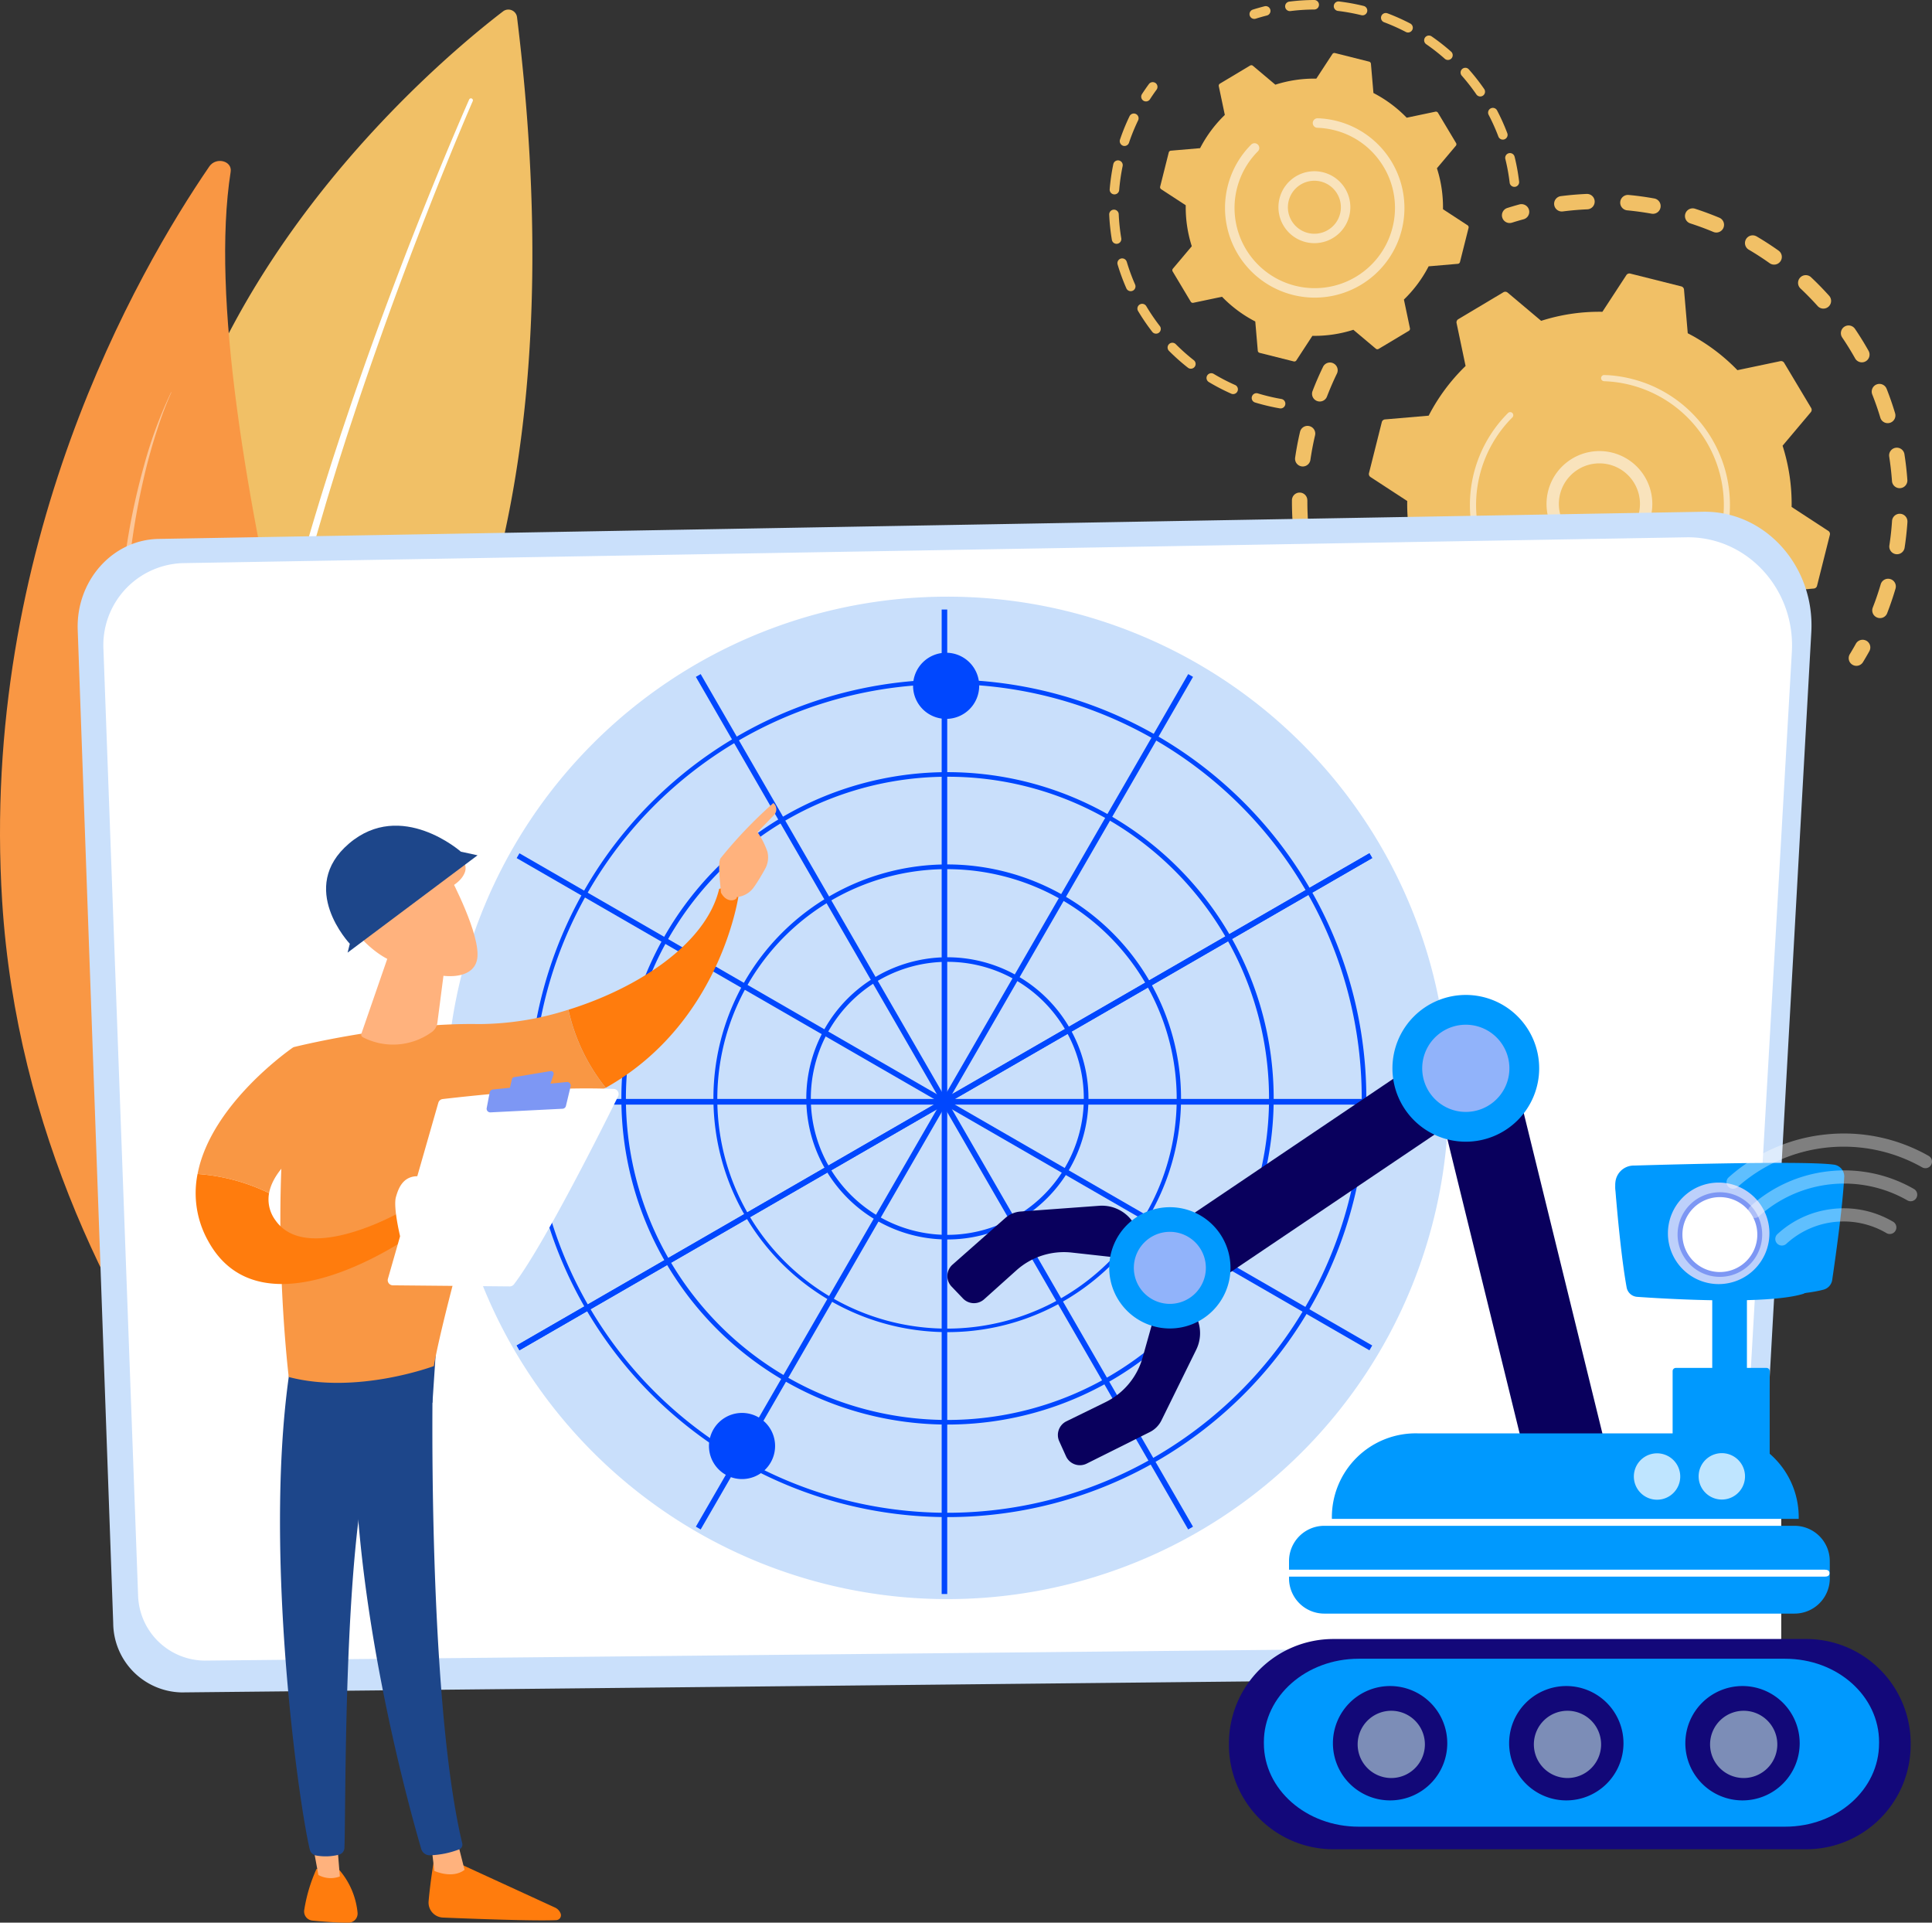
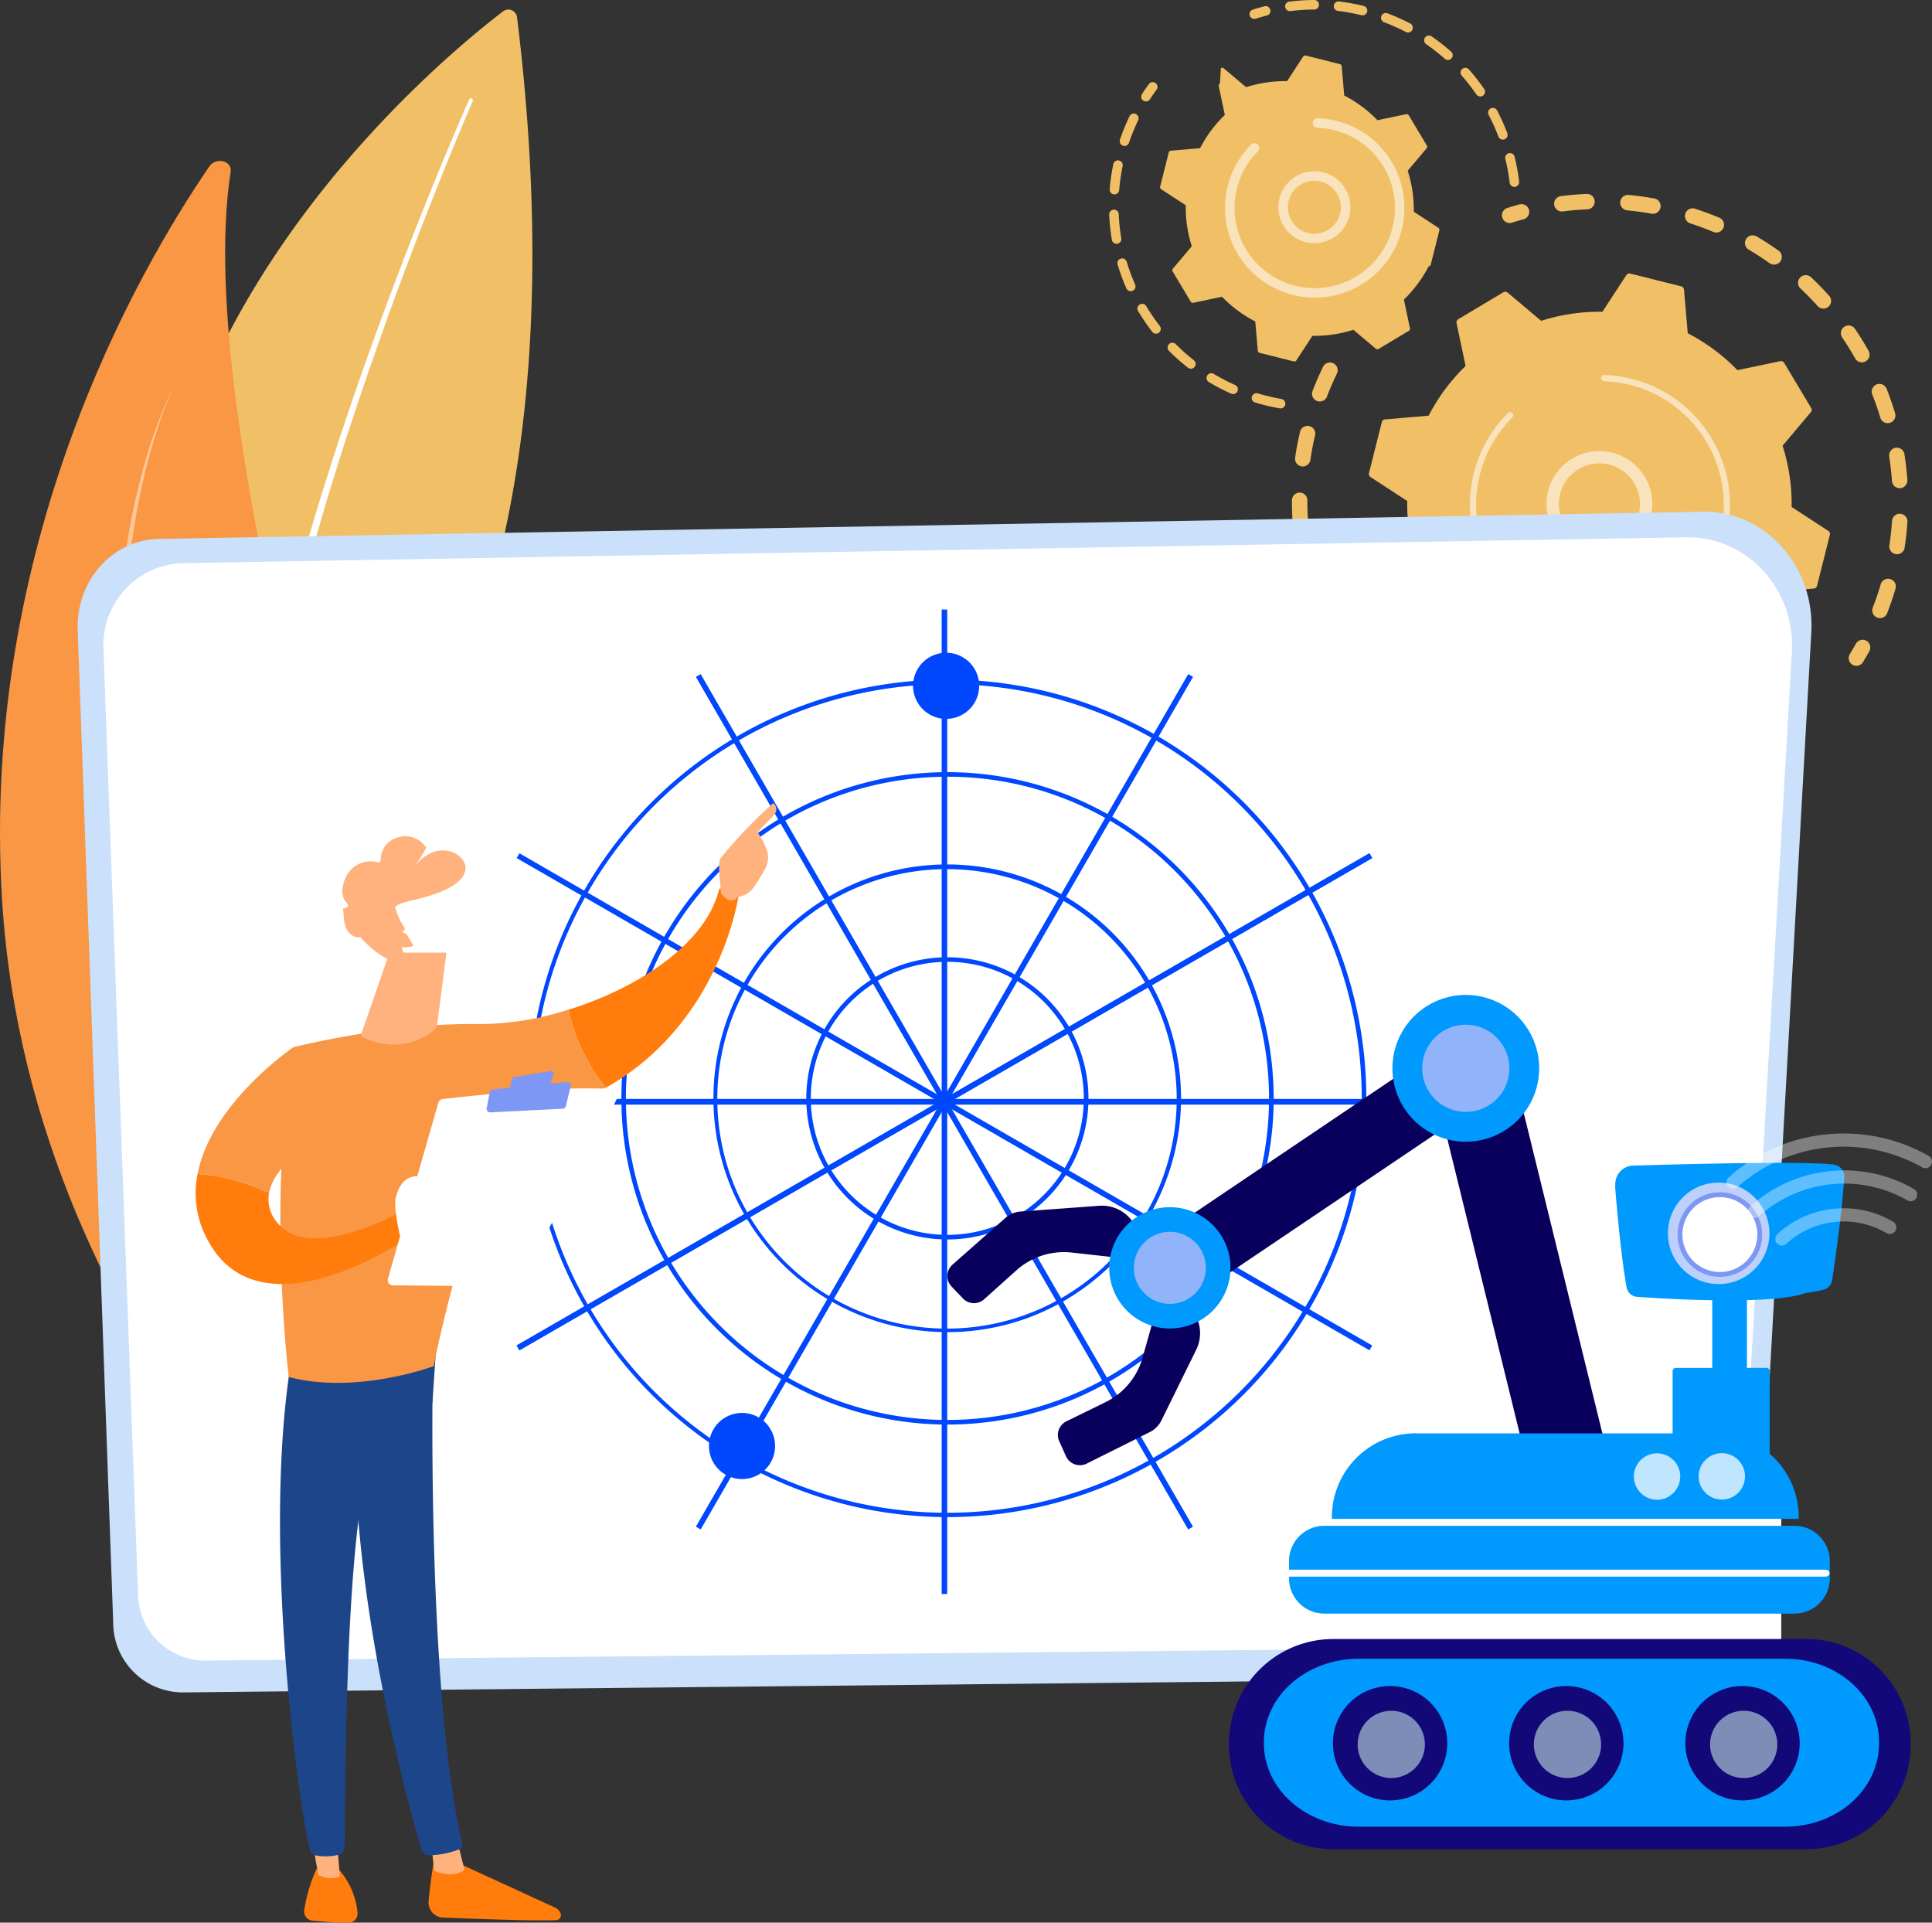
<svg xmlns="http://www.w3.org/2000/svg" width="251.25" height="250" viewBox="0 0 251.25 250">
  <rect x="0" y="0" width="251.25" height="250" fill="#333333" stroke="none" />
  <defs>
    <clipPath id="clip-img-007">
      <rect width="251.25" height="250" />
    </clipPath>
  </defs>
  <g id="img-007" clip-path="url(#clip-img-007)">
    <g id="img-007-2" data-name="img-007">
      <path id="Path_27593" data-name="Path 27593" d="M229.754,63.055a1,1,0,0,1,.465,1.34c-.47.968-.9,1.97-1.292,2.98a1,1,0,0,1-1.277.584l-.019-.006a1,1,0,0,1-.577-1.3c.407-1.063.866-2.118,1.36-3.137a1,1,0,0,1,1.242-.505A.953.953,0,0,1,229.754,63.055Zm-2.376,9.364c-.247,1.052-.45,2.125-.606,3.19a1,1,0,0,1-1.985-.289c.163-1.12.377-2.25.637-3.357a1,1,0,0,1,1.2-.748.95.95,0,0,1,.114.034A1,1,0,0,1,227.378,72.419Zm-1,8.448c-.005,1.078.036,2.169.123,3.244a1,1,0,0,1-2,.162c-.091-1.131-.135-2.282-.129-3.416a1,1,0,1,1,2,.01Zm.916,8.46c.236,1.053.52,2.108.845,3.136a1,1,0,0,1-1.912.6c-.341-1.083-.642-2.194-.89-3.3a1,1,0,1,1,1.957-.439Zm2.778,8.045c.463.972.974,1.938,1.519,2.871a1,1,0,0,1-1.733,1.012c-.574-.981-1.111-2-1.6-3.021a1,1,0,0,1,1.812-.862Zm4.489,7.23c.667.847,1.379,1.676,2.117,2.463a1,1,0,0,1-1.465,1.37c-.777-.829-1.525-1.7-2.228-2.592a1,1,0,0,1,1.13-1.563A1.014,1.014,0,0,1,234.561,104.6Zm33.954,15.29a1,1,0,0,1-.92,1.079c-1.131.09-2.282.131-3.418.123a1,1,0,1,1,.014-2c1.08.007,2.172-.032,3.245-.118a.992.992,0,0,1,.42.056A1,1,0,0,1,268.516,119.891Zm-27.978-9.238c.839.677,1.717,1.326,2.611,1.928a1,1,0,1,1-1.122,1.662c-.941-.634-1.865-1.318-2.749-2.03a1,1,0,0,1,.97-1.723A.958.958,0,0,1,240.538,110.653Zm19.238,9.168a1,1,0,0,1-1.139.845c-1.122-.165-2.252-.383-3.359-.643a1,1,0,1,1,.461-1.952c1.051.247,2.126.453,3.191.611a.954.954,0,0,1,.2.049A1,1,0,0,1,259.776,119.821Zm-12.058-4.6c.967.473,1.969.909,2.977,1.3a1,1,0,0,1-.7,1.877l-.019-.007c-1.061-.41-2.115-.869-3.135-1.366a1,1,0,0,1,.78-1.844C247.652,115.187,247.684,115.2,247.717,115.216Z" transform="translate(-56.359 -15.813)" fill="#f1c066" />
      <path id="Path_27594" data-name="Path 27594" d="M290.739,136.229a.985.985,0,0,0-.6-.026c-.5.133-1.01.258-1.519.372a1,1,0,1,0,.438,1.956c.534-.119,1.072-.251,1.6-.391a1,1,0,0,0,.082-1.911Z" transform="translate(-72.3 -34.203)" fill="#f1c066" />
      <path id="Path_27595" data-name="Path 27595" d="M323.21,111.154a1,1,0,0,0-1.217.458c-.251.452-.515.906-.786,1.35A1,1,0,1,0,322.92,114c.285-.468.563-.946.827-1.421a1,1,0,0,0-.391-1.363A1.03,1.03,0,0,0,323.21,111.154Z" transform="translate(-80.645 -27.905)" fill="#f1c066" />
      <path id="Path_27596" data-name="Path 27596" d="M291.386,36.767a1,1,0,1,1-.774,1.849c-.973-.407-1.978-.778-3-1.11a1,1,0,1,1,.62-1.907q.663.215,1.314.451C290.165,36.275,290.784,36.516,291.386,36.767Zm-7.646-1.333a1,1,0,0,1-1.165.809c-1.046-.188-2.112-.334-3.167-.434a1,1,0,1,1,.189-2c1.111.1,2.234.258,3.334.456a.982.982,0,0,1,.165.044A1.006,1.006,0,0,1,283.74,35.434Zm12.53,3.782c.961.567,1.911,1.183,2.823,1.831a1,1,0,1,1-1.162,1.634c-.866-.616-1.768-1.2-2.68-1.739a1,1,0,0,1,.851-1.807A1.029,1.029,0,0,1,296.27,39.216Zm-21.093-4.584a1,1,0,0,1-.958,1.045c-1.061.046-2.132.138-3.185.273a1,1,0,1,1-.256-1.988c1.107-.142,2.236-.239,3.353-.288a1,1,0,0,1,1.046.958Zm28.139,9.876c.812.764,1.6,1.573,2.351,2.406a1,1,0,0,1-1.493,1.339c-.711-.791-1.462-1.56-2.232-2.285a1,1,0,1,1,1.375-1.46Zm5.713,6.709c.627.925,1.222,1.887,1.768,2.861a1,1,0,0,1-1.749.982c-.52-.924-1.084-1.839-1.68-2.718a1,1,0,0,1,1.66-1.124Zm4.116,7.795c.41,1.04.781,2.11,1.1,3.177a1,1,0,0,1-1.921.577c-.3-1.015-.658-2.031-1.048-3.019a1,1,0,1,1,1.866-.736Zm2.315,8.506c.173,1.1.3,2.23.38,3.344a1,1,0,0,1-2,.141c-.075-1.058-.2-2.126-.36-3.175a1,1,0,0,1,1.981-.31Zm.391,8.811c-.075,1.113-.2,2.237-.367,3.343a1,1,0,0,1-1.982-.3c.16-1.05.276-2.118.347-3.175a1,1,0,1,1,2,.134ZM314.3,85c-.232.788-.492,1.58-.771,2.351q-.153.419-.312.833a.992.992,0,0,1-1.3.573,1,1,0,0,1-.574-1.3q.152-.393.3-.792c.266-.734.512-1.486.733-2.234a1,1,0,0,1,1.245-.678l.059.019A1,1,0,0,1,314.3,85Z" transform="translate(-67.795 -8.458)" fill="#f1c066" />
      <path id="Path_27597" data-name="Path 27597" d="M263.718,35.507a1,1,0,0,0-.6-.025c-.524.142-1.054.3-1.578.464a1,1,0,1,0,.606,1.912c.5-.157,1-.305,1.5-.44a1,1,0,0,0,.077-1.911Z" transform="translate(-65.518 -8.904)" fill="#f1c066" />
      <path id="Path_27598" data-name="Path 27598" d="M249.353,53.435a.468.468,0,0,0-.218.5l1.172,5.581a24.841,24.841,0,0,0-4.8,6.459l-5.681.487a.469.469,0,0,0-.415.352l-1.667,6.635a.468.468,0,0,0,.2.507l4.774,3.116a24.819,24.819,0,0,0,1.176,7.962L240.214,89.4a.469.469,0,0,0-.043.543l3.512,5.871a.47.47,0,0,0,.5.218l5.582-1.172a24.848,24.848,0,0,0,6.461,4.8l.487,5.679a.468.468,0,0,0,.353.414l6.636,1.669a.471.471,0,0,0,.508-.2l3.117-4.772a24.879,24.879,0,0,0,7.965-1.176l4.364,3.672a.468.468,0,0,0,.543.044l5.873-3.511a.468.468,0,0,0,.218-.5L285.116,95.4a24.842,24.842,0,0,0,4.8-6.459l5.681-.487a.468.468,0,0,0,.415-.353l1.669-6.634a.466.466,0,0,0-.2-.506l-4.774-3.116a24.818,24.818,0,0,0-1.176-7.962l3.674-4.363a.469.469,0,0,0,.043-.543l-3.512-5.871a.469.469,0,0,0-.5-.218L285.66,60.06a24.856,24.856,0,0,0-6.461-4.8l-.487-5.679a.469.469,0,0,0-.353-.415L271.723,47.5a.47.47,0,0,0-.508.2L268.1,52.468a24.872,24.872,0,0,0-7.965,1.176l-4.364-3.673a.47.47,0,0,0-.543-.044Z" transform="translate(-59.713 -11.927)" fill="#f1c066" />
      <path id="Path_27599" data-name="Path 27599" d="M278.723,79.149a6.879,6.879,0,1,1-.922-.412A6.882,6.882,0,0,1,278.723,79.149Zm-1.743,11.1a5.273,5.273,0,1,0-4.016-.407,5.4,5.4,0,0,0,.715.319A5.235,5.235,0,0,0,276.98,90.252Z" transform="translate(-67.464 -19.675)" fill="#fff" opacity="0.56" />
      <path id="Path_27600" data-name="Path 27600" d="M277.967,66.126a17.3,17.3,0,0,0-1.662-.508c-.178-.044-.357-.087-.537-.126a17.14,17.14,0,0,0-2.684-.364l-.036,0-.1,0-.2-.008a.4.4,0,0,0-.391.264.394.394,0,0,0-.024.124.4.4,0,0,0,.387.415,16.132,16.132,0,0,1,14.758,11.041,16,16,0,0,1,.332,8.986,16.235,16.235,0,0,1-.484,1.585,16.111,16.111,0,0,1-30.763-9.44,16.092,16.092,0,0,1,4.231-7.463.391.391,0,0,0,.094-.148.4.4,0,0,0-.661-.421,16.858,16.858,0,0,0-3.94,6.193,16.91,16.91,0,0,0,11.774,22.162A16.919,16.919,0,0,0,288.073,87.8a17.021,17.021,0,0,0,.509-1.663,16.913,16.913,0,0,0-10.615-20.013Z" transform="translate(-64.118 -16.355)" fill="#fff" opacity="0.56" />
      <path id="Path_27601" data-name="Path 27601" d="M199.9,14.3a.619.619,0,0,0-.71.216c-.312.423-.613.863-.9,1.3a.619.619,0,0,0,1.041.671c.273-.422.559-.84.857-1.244a.62.62,0,0,0-.133-.865A.641.641,0,0,0,199.9,14.3Z" transform="translate(-49.781 -3.582)" fill="#f1c066" />
      <path id="Path_27602" data-name="Path 27602" d="M196.106,19.774a.62.62,0,0,1,.289.826,25.682,25.682,0,0,0-1.007,2.394q-.093.256-.18.517a.62.62,0,0,1-.786.388.64.64,0,0,1-.388-.785c.061-.181.125-.362.189-.541.309-.85.664-1.7,1.057-2.511a.62.62,0,0,1,.768-.314C196.067,19.756,196.086,19.765,196.106,19.774Zm-1.725,6.774a25.579,25.579,0,0,0-.449,3.111.619.619,0,0,1-1.234-.1,27.023,27.023,0,0,1,.47-3.262.621.621,0,0,1,.732-.481.575.575,0,0,1,.085.025A.618.618,0,0,1,194.381,26.547Zm-.508,6.256a25.8,25.8,0,0,0,.33,3.128.619.619,0,0,1-1.221.206,26.961,26.961,0,0,1-.347-3.28.619.619,0,0,1,1.238-.054Zm1.045,6.189A25.557,25.557,0,0,0,196,41.943a.619.619,0,1,1-1.134.5,26.892,26.892,0,0,1-1.138-3.095.619.619,0,1,1,1.186-.355Zm2.526,5.747a25.717,25.717,0,0,0,1.769,2.6.619.619,0,1,1-.979.758,27.159,27.159,0,0,1-1.856-2.724.62.62,0,0,1,1.066-.632Zm3.844,4.96a25.589,25.589,0,0,0,2.348,2.087.619.619,0,1,1-.765.975,26.665,26.665,0,0,1-2.463-2.188.619.619,0,0,1,.651-1.018A.606.606,0,0,1,201.287,49.7Zm4.938,3.868a25.408,25.408,0,0,0,2.792,1.447.619.619,0,0,1-.5,1.132,26.981,26.981,0,0,1-2.927-1.518.619.619,0,0,1,.529-1.113A.552.552,0,0,1,206.225,53.567Zm9.307,3.982a.62.62,0,0,1-.717.5,27.111,27.111,0,0,1-2.792-.64q-.209-.059-.417-.122a.612.612,0,0,1-.412-.773.619.619,0,0,1,.773-.412c.13.04.26.078.394.116a25.485,25.485,0,0,0,2.666.611.7.7,0,0,1,.106.028A.62.62,0,0,1,215.532,57.55Z" transform="translate(-48.386 -4.951)" fill="#f1c066" />
      <path id="Path_27603" data-name="Path 27603" d="M236.5,1.732a27.183,27.183,0,0,1,2.959,1.324.62.62,0,1,1-.574,1.1,25.618,25.618,0,0,0-2.824-1.263.619.619,0,0,1,.429-1.162Zm-2.646-.21a.619.619,0,0,1-.75.454,25.97,25.97,0,0,0-3.045-.555.619.619,0,0,1,.149-1.229A27.016,27.016,0,0,1,233.4.773a.5.5,0,0,1,.064.02A.618.618,0,0,1,233.854,1.522Zm8.384,3.209a26.822,26.822,0,0,1,2.553,2,.62.62,0,0,1-.822.927,25.579,25.579,0,0,0-2.434-1.909.619.619,0,0,1,.563-1.091A.586.586,0,0,1,242.238,4.731ZM227.59.618a.619.619,0,0,1-.617.621,25.409,25.409,0,0,0-3.088.2.619.619,0,0,1-.154-1.229A26.62,26.62,0,0,1,226.97,0a.619.619,0,0,1,.62.618Zm19.491,8.408a26.947,26.947,0,0,1,2,2.555.619.619,0,0,1-1.021.7,25.541,25.541,0,0,0-1.9-2.437.62.62,0,0,1,.675-.993A.635.635,0,0,1,247.081,9.026Zm3.669,5.331a27.05,27.05,0,0,1,1.328,2.959.619.619,0,0,1-1.158.438,25.924,25.924,0,0,0-1.266-2.822.619.619,0,0,1,.761-.868A.611.611,0,0,1,250.75,14.356Zm2.289,6.057a26.838,26.838,0,0,1,.578,3.192.619.619,0,0,1-1.23.146,25.365,25.365,0,0,0-.552-3.043.619.619,0,1,1,1.2-.294Z" transform="translate(-56.061)" fill="#f1c066" />
      <path id="Path_27604" data-name="Path 27604" d="M219.32,1.1a.618.618,0,0,0-.362-.018c-.514.13-1.027.276-1.523.432a.619.619,0,0,0,.374,1.181c.473-.15.963-.289,1.453-.413A.619.619,0,0,0,219.32,1.1Z" transform="translate(-54.507 -0.266)" fill="#f1c066" />
-       <path id="Path_27605" data-name="Path 27605" d="M209.25,13.187a.314.314,0,0,0-.146.334l.785,3.735a16.606,16.606,0,0,0-3.215,4.322l-3.8.326a.313.313,0,0,0-.278.236l-1.116,4.439a.312.312,0,0,0,.133.339L204.806,29a16.614,16.614,0,0,0,.787,5.328l-2.458,2.919a.313.313,0,0,0-.029.363l2.35,3.928a.314.314,0,0,0,.334.146l3.735-.785a16.612,16.612,0,0,0,4.324,3.214l.326,3.8a.315.315,0,0,0,.236.278l4.441,1.116a.313.313,0,0,0,.339-.133l2.085-3.193a16.633,16.633,0,0,0,5.33-.787l2.92,2.458a.314.314,0,0,0,.363.029l3.929-2.349a.314.314,0,0,0,.146-.334l-.785-3.735a16.617,16.617,0,0,0,3.215-4.321l3.8-.326a.313.313,0,0,0,.277-.236l1.117-4.439a.313.313,0,0,0-.133-.339l-3.194-2.085a16.614,16.614,0,0,0-.788-5.328l2.458-2.919a.312.312,0,0,0,.029-.363l-2.35-3.928a.313.313,0,0,0-.333-.146l-3.737.785a16.611,16.611,0,0,0-4.324-3.214l-.326-3.8a.314.314,0,0,0-.236-.278l-4.441-1.116a.312.312,0,0,0-.338.133l-2.086,3.193a16.633,16.633,0,0,0-5.33.787l-2.92-2.458a.314.314,0,0,0-.363-.029Z" transform="translate(-50.605 -2.312)" fill="#f1c066" />
+       <path id="Path_27605" data-name="Path 27605" d="M209.25,13.187a.314.314,0,0,0-.146.334l.785,3.735a16.606,16.606,0,0,0-3.215,4.322l-3.8.326a.313.313,0,0,0-.278.236l-1.116,4.439a.312.312,0,0,0,.133.339L204.806,29a16.614,16.614,0,0,0,.787,5.328l-2.458,2.919a.313.313,0,0,0-.029.363l2.35,3.928a.314.314,0,0,0,.334.146l3.735-.785a16.612,16.612,0,0,0,4.324,3.214l.326,3.8a.315.315,0,0,0,.236.278l4.441,1.116a.313.313,0,0,0,.339-.133l2.085-3.193a16.633,16.633,0,0,0,5.33-.787l2.92,2.458a.314.314,0,0,0,.363.029l3.929-2.349a.314.314,0,0,0,.146-.334l-.785-3.735a16.617,16.617,0,0,0,3.215-4.321a.313.313,0,0,0,.277-.236l1.117-4.439a.313.313,0,0,0-.133-.339l-3.194-2.085a16.614,16.614,0,0,0-.788-5.328l2.458-2.919a.312.312,0,0,0,.029-.363l-2.35-3.928a.313.313,0,0,0-.333-.146l-3.737.785a16.611,16.611,0,0,0-4.324-3.214l-.326-3.8a.314.314,0,0,0-.236-.278l-4.441-1.116a.312.312,0,0,0-.338.133l-2.086,3.193a16.633,16.633,0,0,0-5.33.787l-2.92-2.458a.314.314,0,0,0-.363-.029Z" transform="translate(-50.605 -2.312)" fill="#f1c066" />
      <path id="Path_27606" data-name="Path 27606" d="M228.915,30.293a4.676,4.676,0,1,1-.634-.283A4.8,4.8,0,0,1,228.915,30.293Zm.815,5.758a3.446,3.446,0,1,0-4.667,1.4,3.539,3.539,0,0,0,.461.206A3.451,3.451,0,0,0,229.73,36.05Z" transform="translate(-55.765 -7.468)" fill="#fff" opacity="0.56" />
      <path id="Path_27607" data-name="Path 27607" d="M228.387,21.229a11.783,11.783,0,0,0-3.487-.691l-.107,0a.618.618,0,0,0-.6.407.594.594,0,0,0-.037.19.62.62,0,0,0,.6.639,10.459,10.459,0,0,1,2.2.311l.118.03a10.334,10.334,0,0,1,4.471,2.467,10.488,10.488,0,0,1,1.769,2.18l.013.02.037.061a10.354,10.354,0,0,1,1.164,7.894,10.686,10.686,0,0,1-.314,1.026,10.43,10.43,0,0,1-19.916-6.112c.087-.343.191-.681.31-1.012a10.4,10.4,0,0,1,2.429-3.819.62.62,0,0,0-.875-.877,11.647,11.647,0,0,0-2.719,4.272,11.8,11.8,0,0,0-.347,1.133,11.669,11.669,0,0,0,22.281,6.838c.135-.374.252-.757.351-1.147A11.678,11.678,0,0,0,228.387,21.229Z" transform="translate(-53.435 -5.158)" fill="#fff" opacity="0.56" />
      <path id="Path_27608" data-name="Path 27608" d="M72,1.9C61.335,10.055,1.2,60.046,38,124.877c0,0,48.061-22.724,35.823-122.217A1.136,1.136,0,0,0,72,1.9Z" transform="translate(-6.584 -0.418)" fill="#f1c066" />
      <path id="Path_27609" data-name="Path 27609" d="M72.3,17.435S69.724,23.323,66.219,32.3c-.877,2.244-1.812,4.682-2.781,7.267s-1.975,5.318-2.981,8.157S58.429,53.5,57.417,56.5q-.743,2.252-1.5,4.534c-.482,1.525-.984,3.051-1.454,4.586s-.954,3.066-1.4,4.6-.908,3.061-1.33,4.583q-.322,1.141-.64,2.272t-.605,2.256c-.41,1.494-.779,2.977-1.147,4.436-.733,2.917-1.384,5.752-1.955,8.447s-1.059,5.255-1.451,7.626c-.216,1.182-.373,2.322-.531,3.406q-.119.813-.23,1.582c-.069.514-.12,1.014-.179,1.5-.108.968-.23,1.874-.3,2.713s-.134,1.611-.191,2.308c-.028.349-.054.679-.08.988s-.027.6-.038.872c-.024.542-.045,1-.061,1.376-.033.747-.051,1.146-.051,1.146v.025a.6.6,0,0,1-1.2-.053v0s.021-.4.06-1.161c.02-.379.044-.846.071-1.4q.021-.412.045-.885c.028-.314.057-.648.087-1,.063-.7.133-1.485.209-2.333s.21-1.76.325-2.738c.062-.488.117-.993.19-1.51s.16-1.048.243-1.593c.166-1.09.333-2.239.558-3.427.411-2.383.922-4.953,1.511-7.66s1.265-5.547,2.021-8.47c.379-1.462.76-2.948,1.181-4.443l.622-2.259q.327-1.131.658-2.274c.434-1.524.9-3.053,1.364-4.586s.953-3.068,1.434-4.6.994-3.061,1.488-4.585l1.529-4.532c1.034-2.994,2.067-5.935,3.1-8.767s2.056-5.564,3.04-8.147,1.94-5.016,2.833-7.257c3.57-8.965,6.188-14.847,6.188-14.847a.254.254,0,0,1,.335-.13A.261.261,0,0,1,72.3,17.435Z" transform="translate(-10.819 -4.289)" fill="#fff" />
      <path id="Path_27610" data-name="Path 27610" d="M51.472,221.972s14.233-22.241,5.024-55.741c-8.546-31.082-31.551-104.5-26.5-136.87.223-1.434-1.9-1.969-2.776-.695C17.86,42.339-2.643,77.979.283,124.255,4.055,183.93,51.472,221.972,51.472,221.972Z" transform="translate(0 -7.02)" fill="#f99744" />
      <path id="Path_27611" data-name="Path 27611" d="M27.419,68.128a45.108,45.108,0,0,0-1.805,4.729c-.529,1.6-.992,3.226-1.412,4.859a94.219,94.219,0,0,0-1.919,9.926q-.7,5.006-.9,10.063c-.135,3.366-.11,6.736.045,10.1.136,3.365.464,6.718.875,10.06l.34,2.5c.119.833.27,1.662.4,2.493.251,1.665.6,3.312.909,4.967a200.5,200.5,0,0,0,5.265,19.517c1.989,6.454,4.116,12.867,6.321,19.251q1.663,4.786,3.382,9.553l3.436,9.539c1.151,3.178,2.307,6.356,3.436,9.545s2.242,6.385,3.242,9.622,1.93,6.5,2.64,9.818c.351,1.659.646,3.331.86,5.016a44.689,44.689,0,0,1,.315,5.081.15.15,0,0,1-.3,0h0a44.206,44.206,0,0,0-.44-5.026q-.379-2.5-.95-4.959c-.766-3.281-1.75-6.509-2.807-9.712-2.127-6.4-4.525-12.725-6.892-19.057-4.8-12.644-9.3-25.416-13.332-38.336-.5-1.616-1.006-3.232-1.489-4.852L25.9,140.4l-.684-2.452c-.476-1.629-.853-3.284-1.269-4.929-.215-.821-.374-1.656-.56-2.483s-.37-1.656-.53-2.49a126.207,126.207,0,0,1-2.374-20.2c-.1-3.391-.069-6.787.125-10.175s.556-6.763,1.08-10.113a88.833,88.833,0,0,1,2.177-9.927,56.567,56.567,0,0,1,3.517-9.516.019.019,0,0,1,.034.017Z" transform="translate(-5.132 -17.106)" fill="#fff" opacity="0.45" />
      <path id="Path_27612" data-name="Path 27612" d="M24.015,92.394l200.832-3.532c8.086-.142,14.575,7.075,14.095,15.675l-6.913,123.718c-.378,6.771-5.612,12.075-11.978,12.141L27,242.382a9.079,9.079,0,0,1-8.889-9.029L13.494,104.23C13.266,97.84,18.013,92.5,24.015,92.394Z" transform="translate(-3.388 -22.32)" fill="#cae0fb" />
      <path id="Path_27613" data-name="Path 27613" d="M28.218,96.66,223.809,93.3c7.875-.135,14.2,6.731,13.727,14.913L230.8,225.919a12.018,12.018,0,0,1-11.665,11.551l-188.01,1.89a8.741,8.741,0,0,1-8.658-8.59l-4.5-122.849A10.671,10.671,0,0,1,28.218,96.66Z" transform="translate(-4.512 -23.435)" fill="#fff" />
-       <path id="Path_27614" data-name="Path 27614" d="M142.7,233.953a65.173,65.173,0,1,0-65.2-65.173A65.185,65.185,0,0,0,142.7,233.953Z" transform="translate(-19.467 -26.024)" fill="rgba(146,191,247,0.49)" />
      <path id="Path_27615" data-name="Path 27615" d="M185.5,227.913l-.626.361L120.852,117.415l.625-.361Z" transform="translate(-30.356 -29.402)" fill="#0047fe" />
      <path id="Path_27616" data-name="Path 27616" d="M200.991,212.167l-.361.625-110.9-64,.361-.625Z" transform="translate(-22.539 -37.216)" fill="#0047fe" />
      <path id="Path_27617" data-name="Path 27617" d="M206.571,190.835H78.517v.722H206.571Z" transform="translate(-19.722 -47.934)" fill="#0047fe" />
      <path id="Path_27618" data-name="Path 27618" d="M200.63,148.163l.361.625-110.9,64-.361-.625Z" transform="translate(-22.539 -37.216)" fill="#0047fe" />
      <path id="Path_27619" data-name="Path 27619" d="M206.571,190.835H78.517v.722H206.571Z" transform="translate(-19.722 -47.934)" fill="#0047fe" />
      <path id="Path_27620" data-name="Path 27620" d="M200.63,148.163l.361.625-110.9,64-.361-.625Z" transform="translate(-22.539 -37.216)" fill="#0047fe" />
      <path id="Path_27621" data-name="Path 27621" d="M184.879,117.054l.626.361L121.477,228.274l-.625-.361Z" transform="translate(-30.356 -29.402)" fill="#0047fe" />
      <path id="Path_27622" data-name="Path 27622" d="M164.262,105.843h-.723V233.852h.723Z" transform="translate(-41.078 -26.586)" fill="#0047fe" />
      <path id="Path_27623" data-name="Path 27623" d="M146.284,226.906A54.448,54.448,0,1,1,180.6,214.734,54.42,54.42,0,0,1,146.284,226.906Zm-.1-108.3a53.869,53.869,0,1,0,34.034,95.662l.189.233-.189-.233A53.852,53.852,0,0,0,146.183,118.6Z" transform="translate(-23.049 -29.641)" fill="#0047fe" />
      <path id="Path_27624" data-name="Path 27624" d="M150.31,218.909a42.415,42.415,0,1,1,26.729-9.482A42.391,42.391,0,0,1,150.31,218.909Zm-.079-84.234a41.818,41.818,0,1,0,32.518,15.437A41.662,41.662,0,0,0,150.231,134.675Z" transform="translate(-27.087 -33.677)" fill="#0047fe" />
      <path id="Path_27625" data-name="Path 27625" d="M154.362,210.922a31.034,31.034,0,0,1-3.187-.164,30.405,30.405,0,1,1,22.3-6.644l-.189-.233.189.233A30.188,30.188,0,0,1,154.362,210.922Zm-.113-60.2a29.871,29.871,0,1,0,3.123.161A30.661,30.661,0,0,0,154.248,150.723Z" transform="translate(-31.12 -37.708)" fill="#0047fe" />
      <path id="Path_27626" data-name="Path 27626" d="M158.363,202.916a18.347,18.347,0,1,1,11.564-4.1A18.338,18.338,0,0,1,158.363,202.916Zm-.033-36.1a17.75,17.75,0,1,0,13.8,6.552A17.681,17.681,0,0,0,158.33,166.815Z" transform="translate(-35.163 -41.75)" fill="#0047fe" />
      <path id="Path_27627" data-name="Path 27627" d="M127.425,253.949a4.3,4.3,0,1,0-4.3-4.3A4.3,4.3,0,0,0,127.425,253.949Z" transform="translate(-30.927 -61.629)" fill="#0047fe" />
      <path id="Path_27628" data-name="Path 27628" d="M162.872,121.948a4.3,4.3,0,1,0-4.3-4.3A4.3,4.3,0,0,0,162.872,121.948Z" transform="translate(-39.831 -28.473)" fill="#0047fe" />
      <path id="Path_27629" data-name="Path 27629" d="M75.186,322.548s-.505,2.861-.754,5.692a1.952,1.952,0,0,0,1.868,2.115c3.773.157,11.843.463,14.739.333a.635.635,0,0,0,.559-.869,1.42,1.42,0,0,0-.727-.766l-13.33-6.125Z" transform="translate(-18.694 -81.018)" fill="#ff7c0d" />
      <path id="Path_27630" data-name="Path 27630" d="M74.89,320.126l.406,3.422s2.335,1.087,3.93-.137l-.967-3.814Z" transform="translate(-18.811 -80.277)" fill="#ffb27d" />
      <path id="Path_27631" data-name="Path 27631" d="M71.745,234.385c-.175.893-.941,44.6,3.731,64.18a.664.664,0,0,1-.39.773,11.552,11.552,0,0,1-3.806.773,1.144,1.144,0,0,1-1.136-.821c-1.336-4.544-7.737-27.31-8.572-49.058-.933-24.3,0-.827,0-.827l.547-15.022Z" transform="translate(-15.362 -58.873)" fill="#1d468a" />
      <path id="Path_27632" data-name="Path 27632" d="M54.425,324.541a20.605,20.605,0,0,0-1.584,5.282,1.191,1.191,0,0,0,1.048,1.426c1.246.123,3.163.28,4.7.27a1.187,1.187,0,0,0,1.175-1.325,10.012,10.012,0,0,0-2.338-5.491Z" transform="translate(-13.267 -81.519)" fill="#ff7c0d" />
      <path id="Path_27633" data-name="Path 27633" d="M54.021,318.6l.949,5.175a3.352,3.352,0,0,0,2.795.192l-.453-5.568Z" transform="translate(-13.569 -79.975)" fill="#ffb27d" />
      <path id="Path_27634" data-name="Path 27634" d="M50.1,235.366c-3.822,23.058.829,56.989,2.4,63.63a1.036,1.036,0,0,0,.836.786,6.956,6.956,0,0,0,2.99-.119.95.95,0,0,0,.682-.875c.21-5.369-.168-38.331,3.393-51.357a2.958,2.958,0,0,1,1.142-1.632l6.912-4.912.53-7.94Z" transform="translate(-12.215 -58.512)" fill="#1d468a" />
      <path id="Path_27635" data-name="Path 27635" d="M74.472,177.2c-11.454-.189-24.092,3.007-24.092,3.007-3.414,19.914-.6,42.884-.6,42.884,8.867,2.324,18.87-1.421,18.87-1.421,1.474-8.325,8.35-31.749,8.35-31.749a37.761,37.761,0,0,0,14-4.442,24.555,24.555,0,0,1-4.854-10.149A38.449,38.449,0,0,1,74.472,177.2Z" transform="translate(-12.23 -44.041)" fill="#f99744" />
      <path id="Path_27636" data-name="Path 27636" d="M120.869,155.019a2.192,2.192,0,0,0-2.549-.716c-1.686,7.117-10.523,12.888-19.6,15.709a24.54,24.54,0,0,0,4.854,10.149C118.639,171.692,120.869,155.019,120.869,155.019Z" transform="translate(-24.796 -38.72)" fill="#ff7c0d" />
      <path id="Path_27637" data-name="Path 27637" d="M127.173,151.669c.118.374-1.246.944-2.048-.586-.028-.733-.475-3.875-.036-4.472a58.576,58.576,0,0,1,6.861-7.171,1.077,1.077,0,0,1,.136,1.5l-2.2,2.287a10.616,10.616,0,0,1,1.282,2.533,3.068,3.068,0,0,1-.307,2.264c-.385.694-.911,1.6-1.409,2.3A3.038,3.038,0,0,1,127.173,151.669Z" transform="translate(-31.372 -35.025)" fill="#ffb27d" />
      <path id="Path_27638" data-name="Path 27638" d="M129.4,146.472l-2,1.7-.628,1.689,1.784,1.978a23.018,23.018,0,0,1,1.045-4.075C130.045,147.034,129.814,146.684,129.4,146.472Z" transform="translate(-31.842 -36.791)" fill="#ffb27d" />
      <path id="Path_27639" data-name="Path 27639" d="M51.161,192.933l-4.393-11.087s-10.7,7.267-12.457,16.48a25.309,25.309,0,0,1,9.3,2.491C44.4,196.467,51.161,192.933,51.161,192.933Z" transform="translate(-8.618 -45.677)" fill="#f99744" />
      <path id="Path_27640" data-name="Path 27640" d="M60.428,208.894s-12.012,6.786-16.065.992a4.553,4.553,0,0,1-.836-3.539,25.309,25.309,0,0,0-9.3-2.491,12.713,12.713,0,0,0,1.383,8.717c7.1,12.982,26.407-.718,26.407-.718Z" transform="translate(-8.536 -51.205)" fill="#ff7c0d" />
      <path id="Path_27641" data-name="Path 27641" d="M67.362,213.734l6.555-22.885a.668.668,0,0,1,.564-.481c1.188-.139,4.63-.527,8.6-.863a97.553,97.553,0,0,1,13.667-.454.67.67,0,0,1,.547.964c-1.889,3.82-9.658,19.358-13.549,24.45a.674.674,0,0,1-.54.265L68,214.588A.67.67,0,0,1,67.362,213.734Z" transform="translate(-16.914 -47.46)" fill="#fff" />
      <path id="Path_27642" data-name="Path 27642" d="M89.084,186.775l4.753-.792a.342.342,0,0,1,.38.443l-.471,1.425a.342.342,0,0,1-.279.231l-4.574.611a.341.341,0,0,1-.377-.416l.291-1.245A.344.344,0,0,1,89.084,186.775Z" transform="translate(-22.231 -46.714)" fill="#7d97f4" />
      <path id="Path_27643" data-name="Path 27643" d="M84.521,191.274l.391-2.038a.471.471,0,0,1,.416-.38l9.6-.973a.471.471,0,0,1,.506.579L94.824,191a.47.47,0,0,1-.434.36l-9.38.472A.471.471,0,0,1,84.521,191.274Z" transform="translate(-21.228 -47.192)" fill="#7d97f4" />
      <path id="Path_27644" data-name="Path 27644" d="M69.274,212.047s-.913-3.753-.545-5.085,1.082-3.043,3.461-2.663a34.786,34.786,0,0,1,5.185,1.382,1.361,1.361,0,0,1-1.95,1.175l1.121.867s-.16,1.39-1.687.647l1.043,1.15a1.216,1.216,0,0,1-1.78.409C73,209.2,72.46,212.5,69.274,212.047Z" transform="translate(-17.242 -51.303)" fill="#fff" />
      <path id="Path_27645" data-name="Path 27645" d="M66.4,165.419l-3.645,10.535a.38.38,0,0,0,.173.458,8.57,8.57,0,0,0,8.886-.6,1.784,1.784,0,0,0,.823-1.276l1.18-9.118Z" transform="translate(-15.757 -41.55)" fill="#ffb27d" />
-       <path id="Path_27646" data-name="Path 27646" d="M75.082,152.389s4,7.531,3.489,10.573-5.472,2.824-9.8.353l-3.026-8.131Z" transform="translate(-16.513 -38.277)" fill="#ffb27d" />
      <path id="Path_27647" data-name="Path 27647" d="M67.382,157.5a.31.31,0,0,0,.135-.455,8.1,8.1,0,0,1-1.113-2.364s-.72-.461,1.831-1.071,6.354-1.558,7.153-3.728c.78-2.116-3.4-4.862-6.668-.623a17.9,17.9,0,0,0,1.641-2.571,3.2,3.2,0,0,0-3.9-1.266,2.936,2.936,0,0,0-2.011,2.837.308.308,0,0,1-.366.315,3.582,3.582,0,0,0-4.181,1.949c-.853,1.875-.3,2.936.206,3.456a.31.31,0,0,1-.133.514c-.608.186-.4-.111-.325,1.313.109,1.969,1.32,2.607,1.948,2.518a.308.308,0,0,1,.276.1c.537.595,2.959,3.119,5.58,3.424a.312.312,0,0,0,.328-.413l-1.135-3.3a.313.313,0,0,1,.169-.387Z" transform="translate(-14.936 -36.46)" fill="#ffb27d" />
      <path id="Path_27648" data-name="Path 27648" d="M69.618,161.947s-2.849-1.954-3.057-.309,2.566,2.384,3.94,1.77Z" transform="translate(-16.716 -40.435)" fill="#ffb27d" />
-       <path id="Path_27649" data-name="Path 27649" d="M76.326,147.226l-16.9,12.655.289-1.149s-6.884-7.26-.1-13.039,14.54,1.06,14.54,1.06Z" transform="translate(-14.222 -36.013)" fill="#1d468a" />
      <path id="Path_27650" data-name="Path 27650" d="M301.874,206.674h-4.511V238.8h4.511Z" transform="translate(-74.692 -51.913)" fill="#0099fe" />
      <path id="Path_27651" data-name="Path 27651" d="M280.527,204.76c.293,3.26.884,9.1,1.638,12.806a1.608,1.608,0,0,0,1.518,1.218c4.326.275,18.566,1.045,23.88-.362a1.542,1.542,0,0,0,1.164-1.236c.364-2.45,1.36-9.41,1.573-13.482a1.552,1.552,0,0,0-1.421-1.555c-3.537-.477-19.491-.062-25.888.128A2.4,2.4,0,0,0,280.527,204.76Z" transform="translate(-70.461 -50.721)" fill="#0099fe" />
      <path id="Path_27652" data-name="Path 27652" d="M280.527,205.512c.264,3.26.8,9.1,1.475,12.806a1.494,1.494,0,0,0,1.366,1.218c3.9.275,16.723,1.045,21.507-.362a1.488,1.488,0,0,0,1.048-1.236c.327-2.45,1.224-9.41,1.416-13.482a1.5,1.5,0,0,0-1.279-1.555c-3.185-.477-17.555-.063-23.315.128A2.3,2.3,0,0,0,280.527,205.512Z" transform="translate(-70.462 -50.91)" fill="#0099fe" />
      <path id="Path_27653" data-name="Path 27653" d="M296.265,218.551a6.6,6.6,0,1,0-6.6-6.6A6.6,6.6,0,0,0,296.265,218.551Z" transform="translate(-72.758 -51.582)" fill="#bdd0fb" />
      <path id="Path_27654" data-name="Path 27654" d="M296.845,218.031a5.5,5.5,0,1,0-5.5-5.5A5.5,5.5,0,0,0,296.845,218.031Z" transform="translate(-73.181 -52.004)" fill="#7d97f4" />
      <path id="Path_27655" data-name="Path 27655" d="M297.055,217.614a4.87,4.87,0,1,0-4.871-4.87A4.871,4.871,0,0,0,297.055,217.614Z" transform="translate(-73.391 -52.214)" fill="#fff" />
      <path id="Path_27656" data-name="Path 27656" d="M302.691,249.65H290.9a.416.416,0,0,1-.416-.416V237.948a.416.416,0,0,1,.416-.416h11.792a.415.415,0,0,1,.415.416v11.287A.417.417,0,0,1,302.691,249.65Z" transform="translate(-72.965 -59.664)" fill="#0099fe" />
      <path id="Path_27657" data-name="Path 27657" d="M271.838,236.508,261.687,239l-12.159-49.514,10.152-2.491Z" transform="translate(-62.677 -46.969)" fill="#09005d" />
      <path id="Path_27658" data-name="Path 27658" d="M238.714,191.775l-38.124,25.7L195.551,210l38.123-25.7Z" transform="translate(-49.119 -46.294)" fill="#09005d" />
      <path id="Path_27659" data-name="Path 27659" d="M251.368,191.85a9.542,9.542,0,1,0-9.545-9.542A9.544,9.544,0,0,0,251.368,191.85Z" transform="translate(-60.742 -43.396)" fill="#0099fe" />
      <path id="Path_27660" data-name="Path 27660" d="M258.312,184.075a5.669,5.669,0,1,0-6.116,5.182A5.668,5.668,0,0,0,258.312,184.075Z" transform="translate(-62.04 -44.696)" fill="#91b3fa" />
      <path id="Path_27661" data-name="Path 27661" d="M184.273,209.374l-10.219.747a3.361,3.361,0,0,0-1.98.833l-6.876,6.073a1.98,1.98,0,0,0-.121,2.851l1.478,1.546a1.981,1.981,0,0,0,2.755.107l4.2-3.767a9.255,9.255,0,0,1,7.2-2.307l10.09,1.118-1.635-4.133A4.876,4.876,0,0,0,184.273,209.374Z" transform="translate(-41.327 -52.588)" fill="#09005d" />
      <path id="Path_27662" data-name="Path 27662" d="M201.715,231.431l-4.524,9.192a3.365,3.365,0,0,1-1.515,1.522l-8.209,4.1a1.981,1.981,0,0,1-2.689-.957l-.881-1.95a1.98,1.98,0,0,1,.934-2.593l5.07-2.482a9.247,9.247,0,0,0,4.837-5.8l2.746-9.77,3.219,3.065A4.876,4.876,0,0,1,201.715,231.431Z" transform="translate(-46.148 -55.935)" fill="#09005d" />
      <path id="Path_27663" data-name="Path 27663" d="M200.525,225.394a7.885,7.885,0,1,0-7.887-7.884A7.886,7.886,0,0,0,200.525,225.394Z" transform="translate(-48.387 -52.654)" fill="#0099fe" />
      <path id="Path_27664" data-name="Path 27664" d="M204.908,221.895a4.683,4.683,0,1,0-6.624,0A4.681,4.681,0,0,0,204.908,221.895Z" transform="translate(-49.461 -53.728)" fill="#91b3fa" />
      <path id="Path_27665" data-name="Path 27665" d="M289.993,259.331h-57.7v25.235h57.7Z" transform="translate(-58.348 -65.139)" fill="#fff" />
      <path id="Path_27666" data-name="Path 27666" d="M302.084,298.363A13.583,13.583,0,0,1,288.5,311.944H227.015a13.583,13.583,0,0,1-13.586-13.581v-.177a13.583,13.583,0,0,1,13.586-13.581H288.5a13.583,13.583,0,0,1,13.586,13.581Z" transform="translate(-53.61 -71.488)" fill="#13087a" />
      <path id="Path_27667" data-name="Path 27667" d="M299.5,299.037c0,5.982-5.418,10.832-12.224,10.832H231.821c-6.806,0-12.324-4.849-12.324-10.832v-.173c0-5.982,5.518-10.832,12.324-10.832h55.457c6.806,0,12.224,4.849,12.224,10.832Z" transform="translate(-55.134 -72.349)" fill="#0099fe" />
      <path id="Path_27668" data-name="Path 27668" d="M238.925,307.642a7.435,7.435,0,1,0-7.438-7.435A7.436,7.436,0,0,0,238.925,307.642Z" transform="translate(-58.145 -73.539)" fill="#120878" />
      <path id="Path_27669" data-name="Path 27669" d="M244.525,301.548a4.372,4.372,0,1,1-4.259-4.48A4.372,4.372,0,0,1,244.525,301.548Z" transform="translate(-59.224 -74.618)" fill="#7c8db7" />
      <path id="Path_27670" data-name="Path 27670" d="M269.528,307.642a7.435,7.435,0,1,0-7.438-7.435A7.436,7.436,0,0,0,269.528,307.642Z" transform="translate(-65.832 -73.539)" fill="#120878" />
      <path id="Path_27671" data-name="Path 27671" d="M275.128,301.548a4.372,4.372,0,1,1-4.259-4.48A4.371,4.371,0,0,1,275.128,301.548Z" transform="translate(-66.911 -74.618)" fill="#7c8db7" />
      <path id="Path_27672" data-name="Path 27672" d="M300.13,307.642a7.435,7.435,0,1,0-7.438-7.435A7.436,7.436,0,0,0,300.13,307.642Z" transform="translate(-73.519 -73.539)" fill="#120878" />
      <path id="Path_27673" data-name="Path 27673" d="M305.73,301.548a4.372,4.372,0,1,1-4.259-4.48A4.372,4.372,0,0,1,305.73,301.548Z" transform="translate(-74.598 -74.618)" fill="#7c8db7" />
      <path id="Path_27674" data-name="Path 27674" d="M294.186,269.536a4.588,4.588,0,0,0-4.59-4.588H228.452a4.589,4.589,0,0,0-4.589,4.588v2.24a4.588,4.588,0,0,0,4.589,4.588H289.6a4.588,4.588,0,0,0,4.59-4.588Z" transform="translate(-56.23 -66.55)" fill="#0099fe" />
      <path id="Path_27675" data-name="Path 27675" d="M280.759,248.9H242.566a10.9,10.9,0,0,0-11.257,11.115h60.707A10.9,10.9,0,0,0,280.759,248.9Z" transform="translate(-58.101 -62.519)" fill="#0099fe" />
      <path id="Path_27676" data-name="Path 27676" d="M292.99,273.472H222.232c-.333,0-.6-.118-.6-.451s.27-.451.6-.451h70.757c.332,0,.6.117.6.451S293.322,273.472,292.99,273.472Z" transform="translate(-55.669 -68.465)" fill="#fff" />
      <path id="Path_27677" data-name="Path 27677" d="M289.7,256.074a3.016,3.016,0,1,0-3.628,2.24A3.015,3.015,0,0,0,289.7,256.074Z" transform="translate(-71.272 -63.39)" fill="#fff" opacity="0.75" />
      <path id="Path_27678" data-name="Path 27678" d="M301.017,255.652a3.016,3.016,0,1,0-3.3,2.7A3.015,3.015,0,0,0,301.017,255.652Z" transform="translate(-74.099 -63.384)" fill="#fff" opacity="0.75" />
      <g id="Group_1521" data-name="Group 1521" transform="translate(224.527 147.388)" opacity="0.61">
        <path id="Path_27679" data-name="Path 27679" d="M312.684,196.958a22.3,22.3,0,0,1,13.449,2.782.855.855,0,1,1-.844,1.488,20.751,20.751,0,0,0-24.021,2.571.855.855,0,1,1-1.14-1.276A22.31,22.31,0,0,1,312.684,196.958Z" transform="translate(-299.843 -196.828)" fill="#fff" opacity="0.61" />
        <path id="Path_27680" data-name="Path 27680" d="M314.131,203.34a18.152,18.152,0,0,1,11.02,2.309.855.855,0,1,1-.85,1.484A16.555,16.555,0,0,0,305,209.2a.855.855,0,1,1-1.146-1.27A18.136,18.136,0,0,1,314.131,203.34Z" transform="translate(-300.778 -198.437)" fill="#fff" opacity="0.61" />
        <path id="Path_27681" data-name="Path 27681" d="M315.848,209.89a12.624,12.624,0,0,1,7.789,1.675.855.855,0,1,1-.866,1.475,11.012,11.012,0,0,0-13.022,1.394.855.855,0,1,1-1.159-1.258A12.619,12.619,0,0,1,315.848,209.89Z" transform="translate(-301.97 -200.091)" fill="#fff" opacity="0.61" />
      </g>
    </g>
  </g>
</svg>